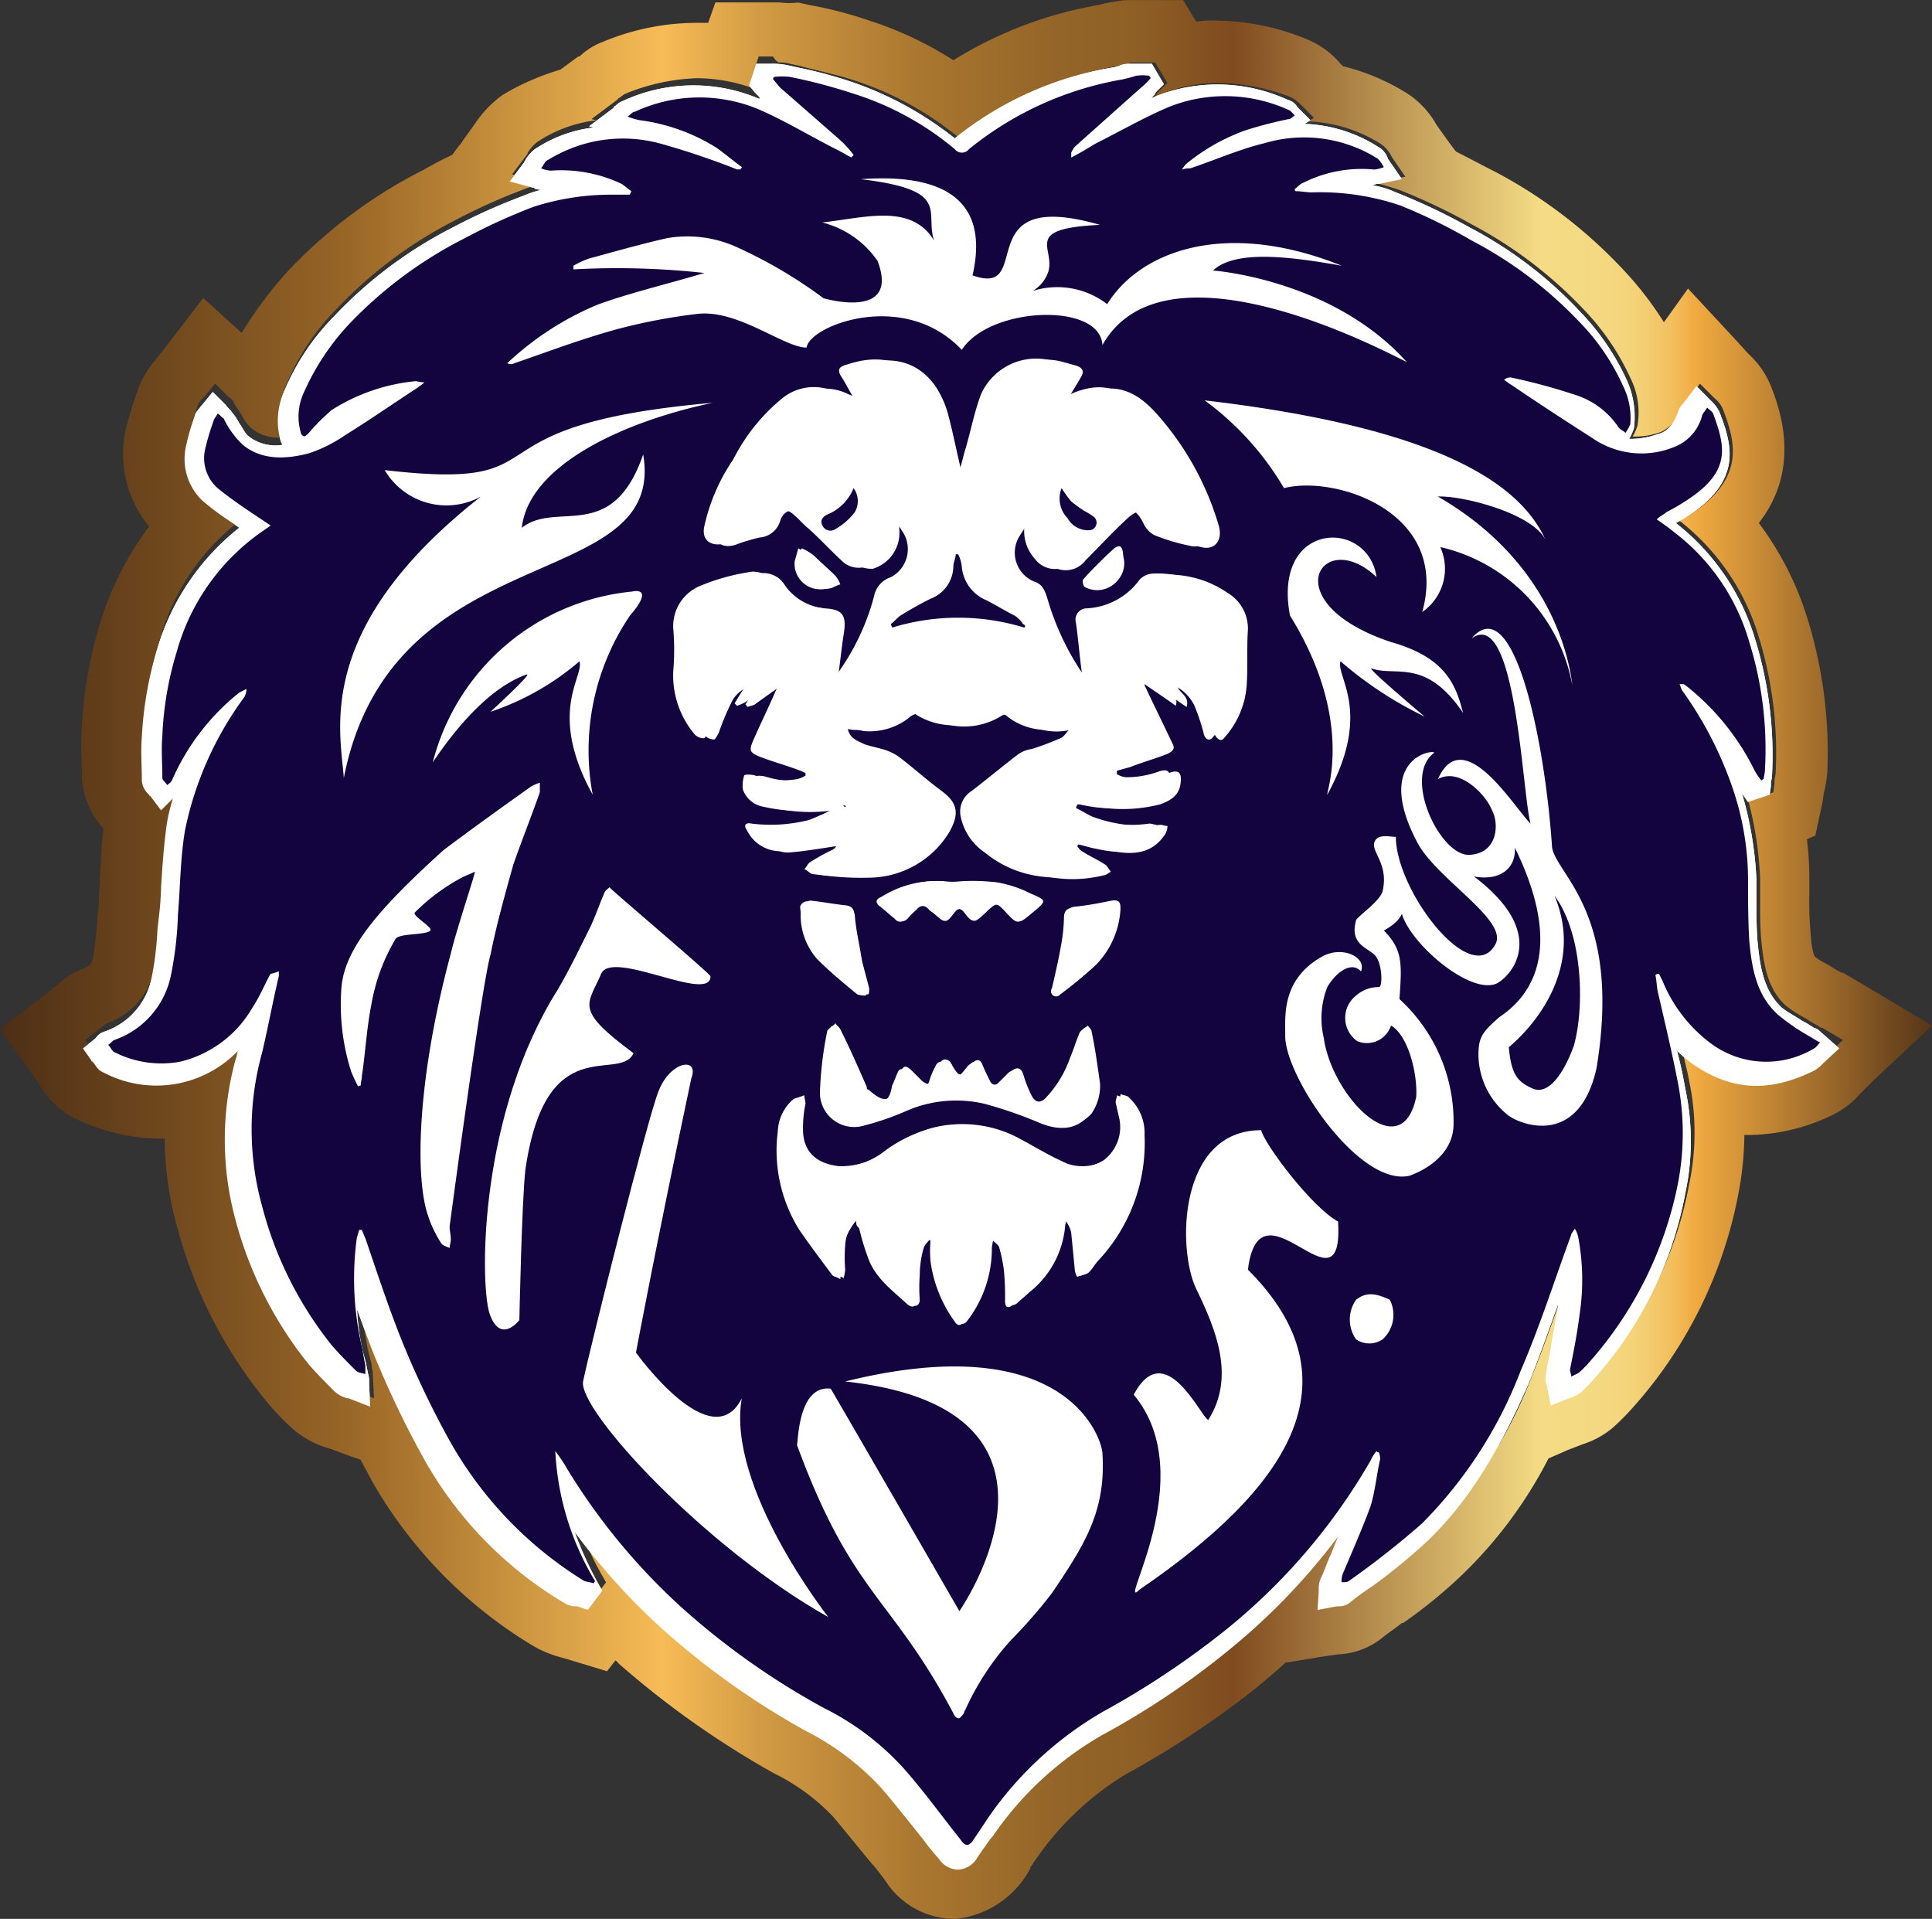
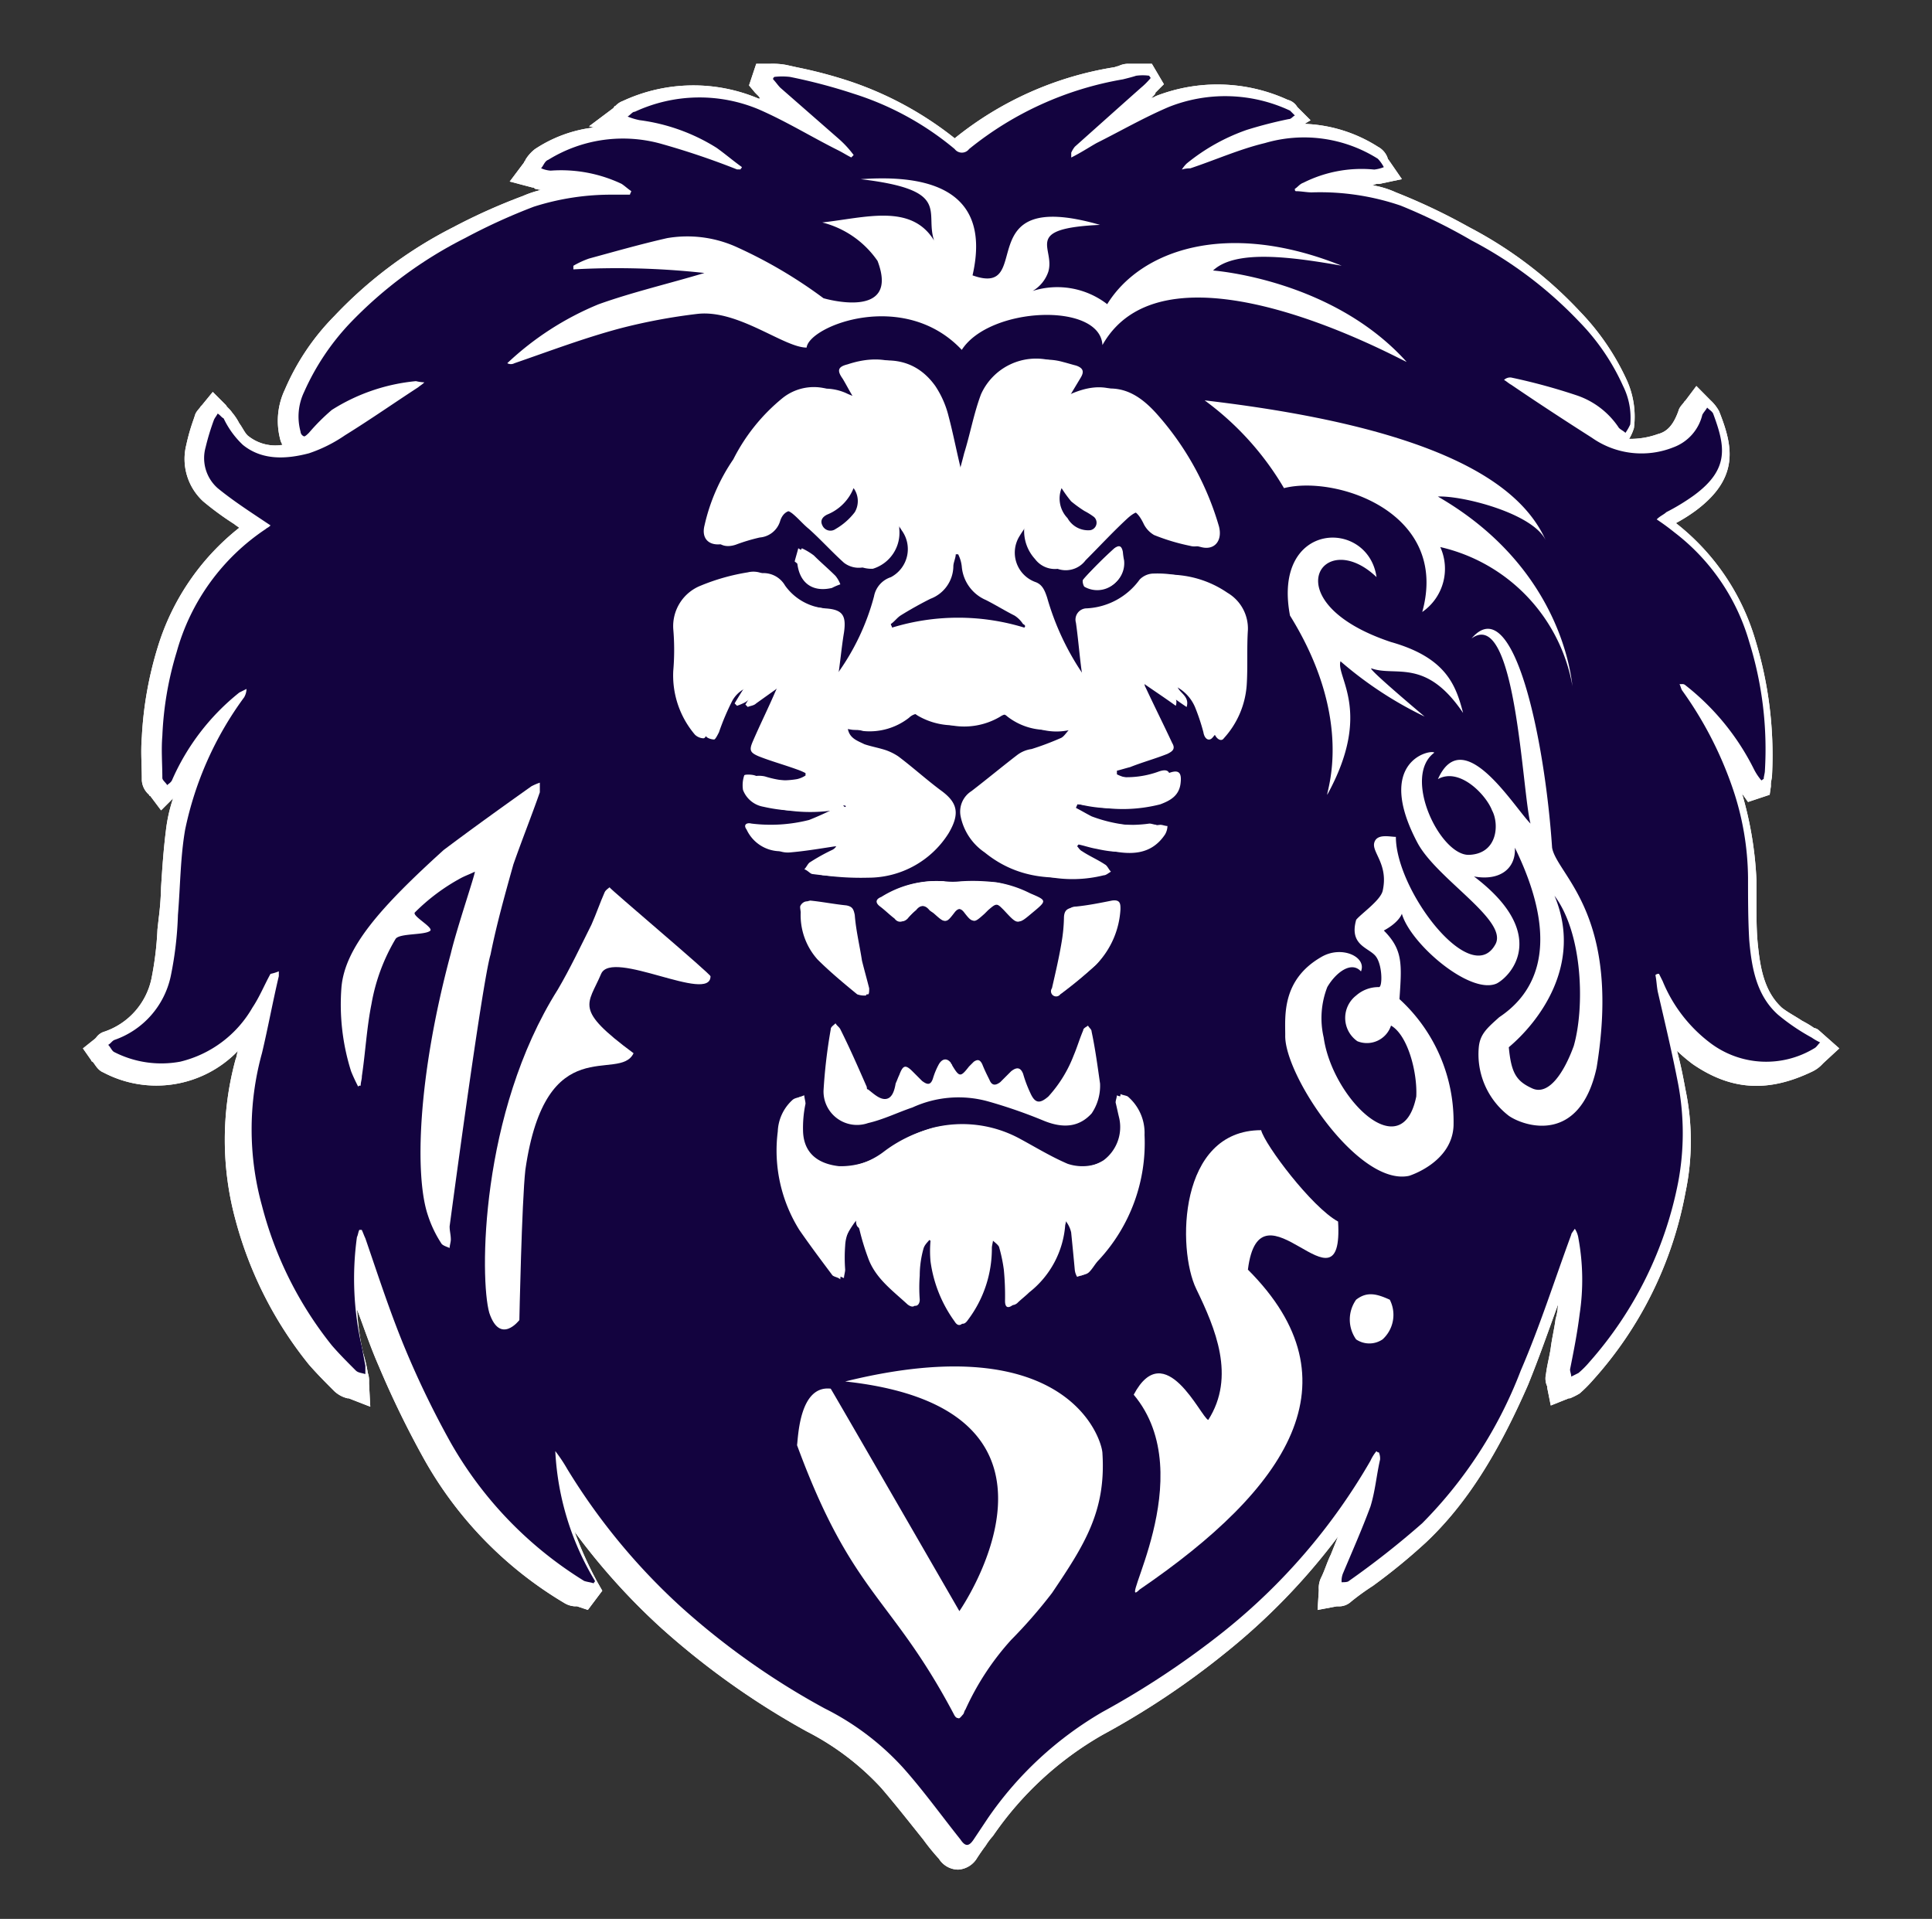
<svg xmlns="http://www.w3.org/2000/svg" width="140.893" height="139.929" viewBox="0 0 140.893 139.929">
  <rect x="0" y="0" width="140.893" height="139.929" fill="#333333" stroke="none" />
  <defs>
    <linearGradient id="a" x1="0.001" y1="0.502" x2="1.004" y2="0.502" gradientUnits="objectBoundingBox">
      <stop offset="0" stop-color="#4c2d15" />
      <stop offset="0.174" stop-color="#946326" />
      <stop offset="0.203" stop-color="#a5712c" />
      <stop offset="0.296" stop-color="#dba348" />
      <stop offset="0.342" stop-color="#f7bc57" />
      <stop offset="0.397" stop-color="#cf9842" />
      <stop offset="0.473" stop-color="#aa7730" />
      <stop offset="0.538" stop-color="#956628" />
      <stop offset="0.583" stop-color="#8e6026" />
      <stop offset="0.634" stop-color="#804b1f" />
      <stop offset="0.791" stop-color="#f4db84" />
      <stop offset="0.821" stop-color="#f4d982" />
      <stop offset="0.837" stop-color="#f4d47b" />
      <stop offset="0.849" stop-color="#f3ca6e" />
      <stop offset="0.86" stop-color="#f3bd5b" />
      <stop offset="0.87" stop-color="#f1ab43" />
      <stop offset="0.871" stop-color="#f1aa41" />
      <stop offset="1" stop-color="#4c2d15" />
    </linearGradient>
  </defs>
  <g transform="translate(-22352.877 -15619.955)">
    <g transform="translate(22352.877 15619.955)">
      <path d="M305,149.991a.665.665,0,0,0-.351-.175,7.712,7.712,0,0,0-.877-.526c-.526-.351-1.052-.614-1.49-.964-1.315-1.227-1.578-2.981-1.753-4.734-.088-.964-.088-1.929-.088-2.981v-1.578a26.4,26.4,0,0,0-1.052-6.313l.438.614,1.578-.526.088-.614v-.175c0-.175.088-.438.088-.7a28.733,28.733,0,0,0-1.227-9.82,16.848,16.848,0,0,0-5.787-8.5,12.275,12.275,0,0,0,1.4-.877c3.332-2.455,2.718-4.822,1.753-7.277a3.082,3.082,0,0,0-.614-.789l-.088-.088L296.06,103l-.789,1.052-.088.088c-.088.175-.351.351-.438.7-.351.964-.789,1.49-1.49,1.666a5.894,5.894,0,0,1-2.1.351,3.438,3.438,0,0,0,.351-.789,6.467,6.467,0,0,0-.526-3.507,17.917,17.917,0,0,0-3.419-5,30.017,30.017,0,0,0-8.066-6.137,44.194,44.194,0,0,0-5.348-2.543,6.681,6.681,0,0,0-1.754-.526c.175,0,.263-.088.351-.088h.175l1.666-.351-.964-1.4a.306.306,0,0,1-.088-.175,1.5,1.5,0,0,0-.7-.789,10.656,10.656,0,0,0-5.348-1.666l.438-.263-.964-.964h0a1.148,1.148,0,0,0-.7-.526,12.328,12.328,0,0,0-9.644-.263c-.088.088-.263.088-.351.175l.175-.175c.088-.088.175-.175.175-.263l.614-.614-.877-1.49h-1.753a1.651,1.651,0,0,0-.7.175c-.088,0-.263.088-.351.088a24.678,24.678,0,0,0-11.573,5.173,25.122,25.122,0,0,0-7.54-4.121,32.826,32.826,0,0,0-3.945-1.052l-.789-.175a5.393,5.393,0,0,0-1.14-.088H227.5l-.526,1.578.438.526.175.175c.088.088.175.175.175.263h-.088a12.209,12.209,0,0,0-9.907.175,1.348,1.348,0,0,0-.526.351c-.088,0-.088.088-.175.175l-1.754,1.315.351.088a9.847,9.847,0,0,0-4.3,1.578,2.84,2.84,0,0,0-.7.789c0,.088-.088.088-.088.175l-1.052,1.4,1.666.438c.088,0,.088,0,.175.088a3.8,3.8,0,0,0,.438.088,7.714,7.714,0,0,0-1.315.438,43.167,43.167,0,0,0-5.085,2.28,31.584,31.584,0,0,0-8.68,6.488,17.327,17.327,0,0,0-3.595,5.348,5.313,5.313,0,0,0-.351,3.595,1.482,1.482,0,0,0,.175.438,3.154,3.154,0,0,1-2.455-.614c-.263-.175-.438-.614-.7-.964a4.116,4.116,0,0,0-.526-.789c-.175-.263-.351-.351-.438-.526l-.088-.088-.877-.877-.789.964-.088.088c-.088.175-.351.351-.438.7l-.088.263a14.513,14.513,0,0,0-.526,1.841,4.2,4.2,0,0,0,1.227,4.121,21.713,21.713,0,0,0,2.28,1.666c.088.088.263.175.351.263a17.657,17.657,0,0,0-5.962,8.767,26.893,26.893,0,0,0-1.14,6.488c-.088,1.052,0,2.1,0,3.069v.088a1.5,1.5,0,0,0,.526,1.052.086.086,0,0,0,.088.088l.789,1.052.877-.877a11.48,11.48,0,0,0-.526,2.367c-.175,1.4-.263,2.718-.351,4.121a21.586,21.586,0,0,1-.175,2.28l-.088.789a23.7,23.7,0,0,1-.438,3.595,5.221,5.221,0,0,1-3.419,3.858,1.118,1.118,0,0,0-.614.438l-.088.088-.877.7.614.877a.086.086,0,0,0,.088.088c.175.175.351.614.789.789a8.266,8.266,0,0,0,9.82-1.578c-.088.175-.088.438-.175.614a22.25,22.25,0,0,0,0,11.748,28.41,28.41,0,0,0,5.348,10.521c.614.7,1.227,1.315,1.841,1.929a2.125,2.125,0,0,0,.964.526h.088l1.578.614-.088-1.666v-.175a1.712,1.712,0,0,0-.088-.614,11.948,11.948,0,0,0-.351-1.49,18.256,18.256,0,0,1-.438-3.156c.526,1.4.964,2.718,1.578,4.121a69.089,69.089,0,0,0,3.332,6.839,28.247,28.247,0,0,0,10.17,10.433,1.665,1.665,0,0,0,.789.263h.175l.789.263,1.052-1.4-.351-.614a26.763,26.763,0,0,1-1.666-3.682,47.559,47.559,0,0,0,6.313,7.014,57.321,57.321,0,0,0,10.609,7.54,19.392,19.392,0,0,1,5.436,4.121c1.052,1.227,2.017,2.455,3.069,3.77a16.012,16.012,0,0,0,1.14,1.4,1.677,1.677,0,0,0,1.4.789h0a1.723,1.723,0,0,0,1.4-.877c.175-.263.351-.526.614-.877a4.863,4.863,0,0,1,.526-.7,24.3,24.3,0,0,1,7.978-7.365,58.577,58.577,0,0,0,8.943-5.962,47.022,47.022,0,0,0,8.241-8.5l-.526,1.315c-.263.526-.438,1.14-.7,1.666a1.734,1.734,0,0,0-.175.877v.088l-.088,1.4,1.4-.263h.088a1.3,1.3,0,0,0,.964-.351,17.779,17.779,0,0,1,1.578-1.14,43.333,43.333,0,0,0,3.858-3.156c2.981-2.806,5.261-6.488,7.452-11.485.789-1.929,1.491-3.945,2.192-5.874a4.4,4.4,0,0,1-.175,1.052c-.088.7-.263,1.4-.351,2.1-.088.614-.263,1.227-.351,1.929a1.361,1.361,0,0,0,.088.877v.088l.263,1.315,1.315-.526h.088a5.168,5.168,0,0,0,.7-.351,10.005,10.005,0,0,0,.964-.964,28.008,28.008,0,0,0,6.751-13.677,18.21,18.21,0,0,0,0-7.54c-.175-.964-.351-1.841-.614-2.806a13.119,13.119,0,0,0,1.14.964c2.806,1.929,5.524,2.1,8.767.526a2.421,2.421,0,0,0,.7-.526l.088-.088,1.14-1.052Z" transform="translate(-172.35 -74.853)" fill="#fff" />
-       <path d="M228.4,78.759a2.179,2.179,0,0,1,.7.088l.789.175c1.315.351,2.63.614,3.945,1.052a23.335,23.335,0,0,1,7.54,4.121,25.577,25.577,0,0,1,11.573-5.173c.088,0,.175-.088.351-.088.175-.088.438-.088.7-.175h1.754l.877,1.49-.614.614c-.088.088-.175.175-.175.263l-.175.175c.088-.088.263-.088.351-.175a10.878,10.878,0,0,1,4.384-.877,14.778,14.778,0,0,1,5.26,1.052,2.793,2.793,0,0,1,.7.526h0l.964.964-.438.263a10.657,10.657,0,0,1,5.348,1.666,2.635,2.635,0,0,1,.7.789c0,.088.088.088.088.175l.964,1.4-1.666.351h-.175c-.088,0-.263.088-.351.088.614.175,1.227.351,1.753.526A44.19,44.19,0,0,1,278.9,90.6a31.473,31.473,0,0,1,8.066,6.137,17.919,17.919,0,0,1,3.419,5,5.642,5.642,0,0,1,.526,3.507,3.435,3.435,0,0,1-.351.789h.175a5.3,5.3,0,0,0,1.929-.351,3.148,3.148,0,0,0,1.49-1.666,1.909,1.909,0,0,1,.438-.7l.088-.088.789-1.052.964.964.088.088a2.044,2.044,0,0,1,.614.789c.964,2.455,1.49,4.822-1.754,7.277a12.278,12.278,0,0,1-1.4.877,16.848,16.848,0,0,1,5.787,8.5,28.733,28.733,0,0,1,1.227,9.82c0,.263-.088.438-.088.7v.175l-.088.614-1.578.526-.438-.614a26.407,26.407,0,0,1,1.052,6.313v1.578c0,1.052,0,2.017.088,2.981.175,1.753.438,3.507,1.754,4.734a8.685,8.685,0,0,0,1.49.964,7.7,7.7,0,0,0,.877.526.665.665,0,0,0,.351.175l1.49.877-1.14,1.052-.088.088a2.421,2.421,0,0,1-.7.526,9.562,9.562,0,0,1-4.121,1.052,8.017,8.017,0,0,1-4.647-1.578,6.038,6.038,0,0,1-1.14-.964c.175.964.438,1.841.614,2.806a18.208,18.208,0,0,1,0,7.54,28.007,28.007,0,0,1-6.751,13.677l-.964.964a1.048,1.048,0,0,1-.7.351h-.088l-1.315.526-.263-1.315v-.088a1.361,1.361,0,0,1-.088-.877c.088-.614.263-1.227.351-1.929s.263-1.4.351-2.1c.088-.351.088-.7.175-1.052-.7,1.929-1.4,3.945-2.192,5.874a32.586,32.586,0,0,1-7.452,11.485,43.338,43.338,0,0,1-3.858,3.156c-.526.351-1.052.789-1.578,1.14a3.278,3.278,0,0,1-.964.351h-.088l-1.4.263.088-1.4v-.088a1.906,1.906,0,0,1,.175-.877c.263-.526.438-1.14.7-1.666l.526-1.315a47.023,47.023,0,0,1-8.241,8.5,71.847,71.847,0,0,1-8.943,5.962,25.188,25.188,0,0,0-7.978,7.365,4.861,4.861,0,0,1-.526.7c-.175.263-.351.526-.614.877a1.723,1.723,0,0,1-1.4.877h0a1.912,1.912,0,0,1-1.4-.789c-.351-.438-.789-.964-1.14-1.4-.964-1.227-2.017-2.543-3.069-3.77a19.82,19.82,0,0,0-5.436-4.121,54.522,54.522,0,0,1-10.609-7.54,43.506,43.506,0,0,1-6.313-7.014,22.754,22.754,0,0,0,1.666,3.682l.351.614-1.052,1.4-.789-.263h-.175a4.128,4.128,0,0,1-.789-.263,30.386,30.386,0,0,1-10.17-10.433,60.776,60.776,0,0,1-3.332-6.839c-.526-1.315-1.052-2.718-1.578-4.121.088,1.052.263,2.1.438,3.156.088.526.263,1.052.351,1.49,0,.263.088.438.088.614v.175l.088,1.666-1.578-.614H197.1a2.125,2.125,0,0,1-.964-.526c-.614-.614-1.227-1.227-1.841-1.929a30.556,30.556,0,0,1-5.348-10.521,21.392,21.392,0,0,1,0-11.748c.088-.175.088-.438.175-.614a8.372,8.372,0,0,1-4.3,2.367,9.662,9.662,0,0,1-1.578.175,10.108,10.108,0,0,1-4.033-.964,1.378,1.378,0,0,1-.789-.789.086.086,0,0,0-.088-.088l-.614-.877.877-.7.088-.088c.175-.088.351-.263.614-.438a5.221,5.221,0,0,0,3.419-3.858,23.7,23.7,0,0,0,.438-3.595l.088-.789c.088-.7.088-1.49.175-2.28.088-1.315.175-2.718.351-4.121a11.482,11.482,0,0,1,.526-2.367l-.877.877-.789-1.052-.088-.088a1.947,1.947,0,0,1-.526-1.052V130.4c0-.964-.088-2.017,0-3.069a26.891,26.891,0,0,1,1.14-6.488,16.419,16.419,0,0,1,5.962-8.767c-.088-.088-.263-.175-.351-.263a21.713,21.713,0,0,1-2.28-1.666,4.083,4.083,0,0,1-1.227-4.121l.526-1.841.088-.263a1.384,1.384,0,0,1,.438-.7l.088-.088.789-.964.877.877.088.088a.9.9,0,0,1,.438.526l.526.789a3.04,3.04,0,0,0,.7.964,3.126,3.126,0,0,0,2.017.7h.438c-.088-.175-.175-.263-.175-.438a5.313,5.313,0,0,1,.351-3.595,17.328,17.328,0,0,1,3.595-5.348,31.584,31.584,0,0,1,8.68-6.488,43.165,43.165,0,0,1,5.085-2.28c.438-.175.877-.263,1.315-.438-.175,0-.263-.088-.438-.088-.088,0-.088,0-.175-.088l-1.666-.438,1.052-1.4a.306.306,0,0,0,.088-.175,2.84,2.84,0,0,1,.7-.789,9.847,9.847,0,0,1,4.3-1.578l-.351-.088,1.754-1.315c.088-.088.175-.088.175-.175.175-.088.351-.263.526-.351a14.987,14.987,0,0,1,5.26-1.14,12.249,12.249,0,0,1,4.647.964h.088c-.088-.088-.175-.175-.175-.263l-.175-.175L226.3,79.9l.526-1.578h1.052c.263.438.438.438.526.438m0-4.384h-4.734l-.526,1.49h-.789a17.782,17.782,0,0,0-6.926,1.4,4.917,4.917,0,0,0-1.666,1.052h-.088l-1.315.964a18.035,18.035,0,0,0-4.208,1.841,8.172,8.172,0,0,0-2.017,2.1l-.877,1.227-.175.263-.088.088h0l-.526.7a22.2,22.2,0,0,0-2.017,1.052,35.587,35.587,0,0,0-9.907,7.365,29.345,29.345,0,0,0-3.419,4.559l-2.806-2.543-2.893,3.77-.7.877a6.546,6.546,0,0,0-1.227,2.192l-.088.263c-.263.7-.438,1.4-.7,2.28a8.316,8.316,0,0,0,1.666,7.277,22.564,22.564,0,0,0-3.595,7.1,31.349,31.349,0,0,0-1.315,7.54c-.088,1.227,0,2.455,0,3.507v.088a5.942,5.942,0,0,0,1.49,3.682l.088.175c-.175,1.227-.175,2.455-.263,3.507,0,.7-.088,1.4-.088,2.1l-.088.789a27.1,27.1,0,0,1-.351,3.069c-.088.263-.088.438-.7.7a5.1,5.1,0,0,0-1.841,1.14l-.877.7L171.5,149.25l2.455,3.419.526.789a6.151,6.151,0,0,0,2.806,2.455,14.756,14.756,0,0,0,5.7,1.315h.526a24.489,24.489,0,0,0,.964,6.663,33.552,33.552,0,0,0,6.137,12.1,17.974,17.974,0,0,0,2.1,2.28,6.816,6.816,0,0,0,2.893,1.578l1.4.526.789.263c.263.526.526.964.789,1.49a33.2,33.2,0,0,0,11.661,12.011,8,8,0,0,0,2.016.877l.614.175,2.893.877.614-.789c.088.088.175.088.175.175a66.019,66.019,0,0,0,11.4,8.066,15.117,15.117,0,0,1,4.3,3.156c.964,1.14,1.929,2.367,2.893,3.507l.088.088c.351.438.7.877,1.052,1.4a6,6,0,0,0,4.822,2.455h.088a6.965,6.965,0,0,0,5.436-3.682v-.088c.175-.175.263-.438.438-.614a21.343,21.343,0,0,1,6.488-6.137,68.131,68.131,0,0,0,9.644-6.4c.7-.614,1.4-1.14,2.016-1.754l2.63-.438,1.227-.175a5.51,5.51,0,0,0,3.244-1.227c.438-.351.964-.7,1.4-1.052h.088a36.053,36.053,0,0,0,4.3-3.507,32.073,32.073,0,0,0,6.313-8.5l1.4-.614,1.14-.438a6.341,6.341,0,0,0,2.192-1.227,18.5,18.5,0,0,0,1.315-1.315,32.45,32.45,0,0,0,7.8-15.694,23.8,23.8,0,0,0,.438-4.3h.438a14.286,14.286,0,0,0,6.05-1.49,6.119,6.119,0,0,0,1.929-1.49l.964-.964,4.3-4.033-5-2.981-1.491-.877h-.088c-.088,0-.088-.088-.175-.088-.351-.175-.7-.438-1.052-.614a4.888,4.888,0,0,1-.7-.438c-.088-.088-.263-.438-.351-1.841a24.657,24.657,0,0,1-.088-2.63V137.94a23.152,23.152,0,0,0-.175-2.543l.614-.263.526-2.455.088-.614h0a9.294,9.294,0,0,0,.263-1.578,33.055,33.055,0,0,0-1.491-11.31,22.87,22.87,0,0,0-3.507-6.839c3.156-4.033,1.49-8.417.877-9.995a6.511,6.511,0,0,0-1.666-2.367l-.789-.877L294.6,95.242,292.842,97.7a24.629,24.629,0,0,0-3.069-3.945,35.341,35.341,0,0,0-9.206-7.014c-.877-.438-1.841-.964-2.893-1.49l-.526-.7-.877-1.227a6.58,6.58,0,0,0-2.1-2.28,16.074,16.074,0,0,0-4.734-2.017l-.175-.175a6.434,6.434,0,0,0-2.367-1.753,17.782,17.782,0,0,0-6.926-1.4,5.788,5.788,0,0,0-1.227.088l-.964-1.578H254.09a4.632,4.632,0,0,0-1.14.088,8.407,8.407,0,0,0-1.315.263,29.542,29.542,0,0,0-10.609,4.033,26.21,26.21,0,0,0-6.137-2.893,29.442,29.442,0,0,0-4.384-1.14l-.789-.175a6,6,0,0,1-1.315,0Z" transform="translate(-171.5 -74.2)" fill="url(#a)" />
      <path d="M305,149.991a.665.665,0,0,0-.351-.175,7.712,7.712,0,0,0-.877-.526c-.526-.351-1.052-.614-1.49-.964-1.315-1.227-1.578-2.981-1.753-4.734-.088-.964-.088-1.929-.088-2.981v-1.578a26.4,26.4,0,0,0-1.052-6.313l.438.614,1.578-.526.088-.614v-.175c0-.175.088-.438.088-.7a28.733,28.733,0,0,0-1.227-9.82,16.848,16.848,0,0,0-5.787-8.5,12.275,12.275,0,0,0,1.4-.877c3.332-2.455,2.718-4.822,1.753-7.277a3.082,3.082,0,0,0-.614-.789l-.088-.088L296.06,103l-.789,1.052-.088.088c-.088.175-.351.351-.438.7-.351.964-.789,1.49-1.49,1.666a5.894,5.894,0,0,1-2.1.351,3.438,3.438,0,0,0,.351-.789,6.467,6.467,0,0,0-.526-3.507,17.917,17.917,0,0,0-3.419-5,30.017,30.017,0,0,0-8.066-6.137,44.194,44.194,0,0,0-5.348-2.543,6.681,6.681,0,0,0-1.754-.526c.175,0,.263-.088.351-.088h.175l1.666-.351-.964-1.4a.306.306,0,0,1-.088-.175,1.5,1.5,0,0,0-.7-.789,10.656,10.656,0,0,0-5.348-1.666l.438-.263-.964-.964h0a1.148,1.148,0,0,0-.7-.526,12.328,12.328,0,0,0-9.644-.263c-.088.088-.263.088-.351.175l.175-.175c.088-.088.175-.175.175-.263l.614-.614-.877-1.49h-1.753a1.651,1.651,0,0,0-.7.175c-.088,0-.263.088-.351.088a24.678,24.678,0,0,0-11.573,5.173,25.122,25.122,0,0,0-7.54-4.121,32.826,32.826,0,0,0-3.945-1.052l-.789-.175a5.393,5.393,0,0,0-1.14-.088H227.5l-.526,1.578.438.526.175.175c.088.088.175.175.175.263h-.088a12.209,12.209,0,0,0-9.907.175,1.348,1.348,0,0,0-.526.351c-.088,0-.088.088-.175.175l-1.754,1.315.351.088a9.847,9.847,0,0,0-4.3,1.578,2.84,2.84,0,0,0-.7.789c0,.088-.088.088-.088.175l-1.052,1.4,1.666.438c.088,0,.088,0,.175.088a3.8,3.8,0,0,0,.438.088,7.714,7.714,0,0,0-1.315.438,43.167,43.167,0,0,0-5.085,2.28,31.584,31.584,0,0,0-8.68,6.488,17.327,17.327,0,0,0-3.595,5.348,5.313,5.313,0,0,0-.351,3.595,1.482,1.482,0,0,0,.175.438,3.154,3.154,0,0,1-2.455-.614c-.263-.175-.438-.614-.7-.964a4.116,4.116,0,0,0-.526-.789c-.175-.263-.351-.351-.438-.526l-.088-.088-.877-.877-.789.964-.088.088c-.088.175-.351.351-.438.7l-.088.263a14.513,14.513,0,0,0-.526,1.841,4.2,4.2,0,0,0,1.227,4.121,21.713,21.713,0,0,0,2.28,1.666c.088.088.263.175.351.263a17.657,17.657,0,0,0-5.962,8.767,26.893,26.893,0,0,0-1.14,6.488c-.088,1.052,0,2.1,0,3.069v.088a1.5,1.5,0,0,0,.526,1.052.086.086,0,0,0,.088.088l.789,1.052.877-.877a11.48,11.48,0,0,0-.526,2.367c-.175,1.4-.263,2.718-.351,4.121a21.586,21.586,0,0,1-.175,2.28l-.088.789a23.7,23.7,0,0,1-.438,3.595,5.221,5.221,0,0,1-3.419,3.858,1.118,1.118,0,0,0-.614.438l-.088.088-.877.7.614.877a.086.086,0,0,0,.088.088c.175.175.351.614.789.789a8.266,8.266,0,0,0,9.82-1.578c-.088.175-.088.438-.175.614a22.25,22.25,0,0,0,0,11.748,28.41,28.41,0,0,0,5.348,10.521c.614.7,1.227,1.315,1.841,1.929a2.125,2.125,0,0,0,.964.526h.088l1.578.614-.088-1.666v-.175a1.712,1.712,0,0,0-.088-.614,11.948,11.948,0,0,0-.351-1.49,18.256,18.256,0,0,1-.438-3.156c.526,1.4.964,2.718,1.578,4.121a69.089,69.089,0,0,0,3.332,6.839,28.247,28.247,0,0,0,10.17,10.433,1.665,1.665,0,0,0,.789.263h.175l.789.263,1.052-1.4-.351-.614a26.763,26.763,0,0,1-1.666-3.682,47.559,47.559,0,0,0,6.313,7.014,57.321,57.321,0,0,0,10.609,7.54,19.392,19.392,0,0,1,5.436,4.121c1.052,1.227,2.017,2.455,3.069,3.77a16.012,16.012,0,0,0,1.14,1.4,1.677,1.677,0,0,0,1.4.789h0a1.723,1.723,0,0,0,1.4-.877c.175-.263.351-.526.614-.877a4.863,4.863,0,0,1,.526-.7,24.3,24.3,0,0,1,7.978-7.365,58.577,58.577,0,0,0,8.943-5.962,47.022,47.022,0,0,0,8.241-8.5l-.526,1.315c-.263.526-.438,1.14-.7,1.666a1.734,1.734,0,0,0-.175.877v.088l-.088,1.4,1.4-.263h.088a1.3,1.3,0,0,0,.964-.351,17.779,17.779,0,0,1,1.578-1.14,43.333,43.333,0,0,0,3.858-3.156c2.981-2.806,5.261-6.488,7.452-11.485.789-1.929,1.491-3.945,2.192-5.874a4.4,4.4,0,0,1-.175,1.052c-.088.7-.263,1.4-.351,2.1-.088.614-.263,1.227-.351,1.929a1.361,1.361,0,0,0,.088.877v.088l.263,1.315,1.315-.526h.088a5.168,5.168,0,0,0,.7-.351,10.005,10.005,0,0,0,.964-.964,28.008,28.008,0,0,0,6.751-13.677,18.21,18.21,0,0,0,0-7.54c-.175-.964-.351-1.841-.614-2.806a13.119,13.119,0,0,0,1.14.964c2.806,1.929,5.524,2.1,8.767.526a2.421,2.421,0,0,0,.7-.526l.088-.088,1.14-1.052Z" transform="translate(-172.351 -74.853)" fill="#fff" />
      <g transform="translate(7.89 5.484)">
        <path d="M192.336,145.988c-.438.789-.789,1.666-1.315,2.455a8.319,8.319,0,0,1-5.26,3.945,7.536,7.536,0,0,1-4.822-.7c-.175-.088-.263-.351-.438-.526.175-.088.263-.263.438-.351a6.314,6.314,0,0,0,4.121-4.647,25.915,25.915,0,0,0,.526-4.471c.175-2.1.175-4.208.526-6.225a24.733,24.733,0,0,1,4.3-9.644,1.267,1.267,0,0,0,.175-.614l-.526.263a16.74,16.74,0,0,0-4.91,6.4c-.088.175-.263.263-.351.351-.088-.175-.351-.351-.351-.526,0-1.052-.088-2.017,0-3.069a24.335,24.335,0,0,1,1.052-6.137,15.854,15.854,0,0,1,6.488-8.943c.088-.088.175-.088.351-.263l-.789-.526c-1.052-.7-2.1-1.4-3.069-2.192a2.922,2.922,0,0,1-.877-2.981,17.674,17.674,0,0,1,.614-2.017c.088-.175.175-.263.263-.438.175.088.263.263.438.351a6.442,6.442,0,0,0,1.4,1.929c1.4,1.14,3.156,1.052,4.822.614a10.553,10.553,0,0,0,2.63-1.315c1.841-1.14,3.595-2.367,5.348-3.507.088-.088.263-.175.438-.351a3.111,3.111,0,0,1-.614-.088,13.867,13.867,0,0,0-6.137,2.1,14.942,14.942,0,0,0-1.666,1.666c-.088.088-.263.263-.351.263a.391.391,0,0,1-.263-.351,4.158,4.158,0,0,1,.263-2.893,17.788,17.788,0,0,1,3.332-5,30.858,30.858,0,0,1,8.417-6.225,43.326,43.326,0,0,1,5-2.28,18.534,18.534,0,0,1,5.787-.877h1.227c0-.088.088-.175.088-.263-.263-.175-.438-.351-.7-.526a10.31,10.31,0,0,0-5.173-.964,2.063,2.063,0,0,1-.7-.175c.175-.175.263-.526.526-.614a10.34,10.34,0,0,1,8.329-1.14,56.571,56.571,0,0,1,5.436,1.841h.263c0-.088.088-.088.088-.175-.614-.438-1.227-.964-1.841-1.4a13.922,13.922,0,0,0-5.611-2.017,4.723,4.723,0,0,1-.877-.263c.263-.175.351-.351.526-.351a11.174,11.174,0,0,1,9.031-.175c2.017.877,3.858,2.017,5.787,2.981.351.175.614.351.964.526l.175-.175a7.572,7.572,0,0,0-1.14-1.227l-4.208-3.682c-.175-.175-.351-.438-.526-.614,0-.088,0-.088.088-.175a4.955,4.955,0,0,1,1.14,0,40.155,40.155,0,0,1,4.647,1.227,21.6,21.6,0,0,1,7.365,4.033.658.658,0,0,0,1.052,0A24.279,24.279,0,0,1,254.5,80.758c.351-.088.7-.175.964-.263a3.553,3.553,0,0,1,.964,0c0,.088.088.088.088.175a5.291,5.291,0,0,1-.7.7c-1.578,1.4-3.244,2.893-4.822,4.3a1.917,1.917,0,0,0-.263.438v.351c.7-.351,1.227-.7,1.841-1.052,1.754-.877,3.419-1.841,5.261-2.63a11.121,11.121,0,0,1,8.855.263l.351.351c-.175.088-.263.263-.438.263a31.358,31.358,0,0,0-3.069.789,14.432,14.432,0,0,0-4.384,2.455,2.4,2.4,0,0,0-.351.438,1.975,1.975,0,0,1,.614-.088c1.841-.614,3.595-1.4,5.436-1.841a10.091,10.091,0,0,1,8.241,1.14,2.665,2.665,0,0,1,.438.614,2.711,2.711,0,0,1-.7.175,9.449,9.449,0,0,0-5.173.964c-.263.088-.438.351-.614.438,0,.088,0,.175.088.175.351,0,.789.088,1.14.088a18.224,18.224,0,0,1,6.488.964,40.363,40.363,0,0,1,5.173,2.543,29.93,29.93,0,0,1,7.8,5.874,16.233,16.233,0,0,1,3.244,4.734,5.194,5.194,0,0,1,.526,2.806,3.816,3.816,0,0,1-.351.614c-.175-.175-.438-.263-.526-.438a5.967,5.967,0,0,0-2.981-2.28,43.356,43.356,0,0,0-4.822-1.315.644.644,0,0,0-.526.175c.175.088.351.263.526.351,1.929,1.315,3.945,2.63,5.874,3.858a6.288,6.288,0,0,0,5.962.7,3.365,3.365,0,0,0,2.1-2.367c.088-.175.263-.351.351-.526.175.175.351.263.438.438.877,2.367,1.227,4.033-1.4,5.962a15.442,15.442,0,0,1-2.017,1.227c-.175.175-.438.263-.7.526.526.351.877.614,1.315.964a15.412,15.412,0,0,1,5.436,7.978,26.28,26.28,0,0,1,1.14,9.381c0,.175-.088.438-.088.614-.088,0-.088.088-.175.088a4.112,4.112,0,0,1-.526-.789,17.944,17.944,0,0,0-5-6.137.322.322,0,0,0-.263-.088h-.175c.088.175.088.263.175.438a27.351,27.351,0,0,1,3.682,7.1,20.725,20.725,0,0,1,1.14,6.576c0,1.49,0,3.069.088,4.559.175,2.017.526,4.033,2.1,5.436a15.13,15.13,0,0,0,2.455,1.666,3.811,3.811,0,0,0,.614.351c-.175.175-.263.351-.438.438a6.764,6.764,0,0,1-7.628-.438,10.753,10.753,0,0,1-3.419-4.471l-.263-.526a.322.322,0,0,0-.263.088c.088.438.088.789.175,1.227.526,2.28,1.052,4.471,1.49,6.751a19.34,19.34,0,0,1,0,7.1,27.778,27.778,0,0,1-6.488,13.151,6.694,6.694,0,0,1-.789.789l-.526.263c0-.175-.088-.351-.088-.526.263-1.315.526-2.63.7-4.033a16.689,16.689,0,0,0-.088-5.524,1.751,1.751,0,0,0-.263-.7c-.175.263-.263.351-.263.438-1.227,3.332-2.28,6.663-3.682,9.907a32.016,32.016,0,0,1-7.189,11.135,62.745,62.745,0,0,1-5.348,4.208c-.088.088-.351.088-.526.088a1.493,1.493,0,0,1,.088-.614c.7-1.666,1.4-3.244,2.017-4.91.351-1.14.438-2.28.7-3.419a1.112,1.112,0,0,0-.088-.526c-.088,0-.088,0-.175-.088a3.075,3.075,0,0,0-.438.7,44.1,44.1,0,0,1-10.7,12.45,62.057,62.057,0,0,1-8.855,5.874,25.965,25.965,0,0,0-8.329,7.715l-1.052,1.578c-.351.526-.614.526-.964,0-1.4-1.754-2.718-3.595-4.208-5.26a19.528,19.528,0,0,0-5.7-4.3,54.629,54.629,0,0,1-10.433-7.365,45.985,45.985,0,0,1-8.329-10.083,11.427,11.427,0,0,0-.877-1.315,20.264,20.264,0,0,0,2.893,9.469c0,.088-.088.088-.088.175-.263-.088-.438-.088-.7-.175a28.231,28.231,0,0,1-9.732-10.083,66.654,66.654,0,0,1-3.244-6.663c-1.14-2.718-2.017-5.436-2.981-8.241-.088-.175-.175-.438-.263-.614h-.175c-.088.175-.088.351-.175.526a22.158,22.158,0,0,0,.351,7.978c.088.438.175.964.263,1.4v.614c-.263-.088-.526-.088-.7-.263-.614-.614-1.227-1.227-1.753-1.841a27.11,27.11,0,0,1-5.085-10.17,20.872,20.872,0,0,1,0-11.135c.438-1.841.789-3.77,1.227-5.611v-.351A3.261,3.261,0,0,1,192.336,145.988Zm42.084-12.362c0,.088.088.175.088.263a22.422,22.422,0,0,1-2.1.964,11.386,11.386,0,0,1-4.208.263c-.351,0-.614.088-.351.438.614.789,1.227,1.666,2.367,1.578,1.052-.088,2.1-.263,3.244-.438a3.116,3.116,0,0,0,.877-.175.306.306,0,0,0,.088.175l-.351.351a14.19,14.19,0,0,0-1.578.877,1.288,1.288,0,0,0-.438.526c.175.088.351.351.614.351a20.124,20.124,0,0,0,3.244.175,6.914,6.914,0,0,0,5.874-3.244c.877-1.49.614-2.28-.614-3.156-1.052-.789-2.017-1.666-3.069-2.455a4.1,4.1,0,0,0-.877-.438c-.526-.175-1.052-.263-1.578-.438-.526-.263-1.14-.438-1.227-1.227.438.088.789.175,1.14.263a4.667,4.667,0,0,0,3.332-.964,1.065,1.065,0,0,1,1.4-.088,5.144,5.144,0,0,0,5.26,0,1.052,1.052,0,0,1,1.315.088,4.379,4.379,0,0,0,4.121.789h.526c-.351.351-.526.7-.789.789a20.518,20.518,0,0,1-2.1.789c-.351.175-.789.263-1.052.438-1.14.877-2.192,1.754-3.332,2.63a1.711,1.711,0,0,0-.789,1.841,3.968,3.968,0,0,0,1.754,2.63,9.418,9.418,0,0,0,7.891,1.578c.175,0,.351-.175.526-.263-.175-.175-.263-.438-.438-.526-.526-.351-1.14-.614-1.666-.964-.175-.088-.263-.263-.351-.351,0-.088.088-.088.088-.175a1.492,1.492,0,0,1,.614.088c.526.088.964.263,1.49.351,1.578.351,3.156.438,4.208-1.14a1.267,1.267,0,0,0,.175-.614c-.175,0-.351-.088-.526-.088a10.653,10.653,0,0,1-5-.614c-.351-.175-.789-.438-1.14-.614,0-.088.088-.175.088-.263.351,0,.614.088.964.088a11.054,11.054,0,0,0,5.085-.088c.7-.263,1.4-.614,1.49-1.578.088-.789-.175-.964-.877-.7a5.845,5.845,0,0,1-2.981.351,2.786,2.786,0,0,1-.789-.263v-.263c.351-.088.614-.175.964-.263.877-.351,1.841-.614,2.718-.964.351-.175.614-.351.351-.789-.614-1.315-1.315-2.718-1.929-4.033a.657.657,0,0,1-.088-.438l.175-.175c.964.614,1.841,1.315,2.893,2.017.263-.877-.7-1.052-.7-1.666a3.02,3.02,0,0,1,2.1,1.753,15.113,15.113,0,0,1,.614,1.841c.175.438.526.614.7.351a6.412,6.412,0,0,0,1.666-3.858c.088-1.315,0-2.718.088-4.033a3.021,3.021,0,0,0-1.491-2.718,7.521,7.521,0,0,0-4.559-1.315,1.452,1.452,0,0,0-1.052.438,4.819,4.819,0,0,1-3.858,2.1c-.7,0-.877.438-.789,1.052.088,1.227.263,2.455.438,3.682a1.492,1.492,0,0,0,.088.614c-.088,0-.088,0-.175.088-.175-.263-.438-.438-.614-.7a19.307,19.307,0,0,1-2.63-5.611c-.175-.526-.351-.964-.877-1.14a2.279,2.279,0,0,1-1.14-3.332,10.641,10.641,0,0,1,.877-1.227c.088,0,.175.088.263.088,0,.175.088.438,0,.614a2.488,2.488,0,0,0,.789,2.28,1.806,1.806,0,0,0,2.893,0c1.052-1.052,2.017-2.1,3.069-3.069.877-.789,1.4-.614,1.929.438.175.351.438.789.789.877a23.041,23.041,0,0,0,2.63.789c.964.263,1.578-.438,1.315-1.49a21.183,21.183,0,0,0-4.559-8.241c-1.578-1.753-3.156-2.367-5.524-1.315-.175.088-.438.088-.614.175l-.175-.175.789-1.315c.263-.438.175-.7-.351-.877-.351-.088-.614-.175-.964-.263a4.356,4.356,0,0,0-5.173,2.455,39.5,39.5,0,0,0-1.227,4.3c-.175.614-.351,1.227-.526,1.929h-.263a1.625,1.625,0,0,1-.175-.614c-.351-1.4-.614-2.806-.964-4.121a6.975,6.975,0,0,0-.964-2.192c-1.315-1.841-3.244-2.28-5.611-1.49-.7.175-.789.438-.351,1.052.263.351.438.789.7,1.227l-.175.175c-.351-.175-.7-.263-1.052-.438a3.8,3.8,0,0,0-3.858.438,13.732,13.732,0,0,0-3.595,4.471,18.293,18.293,0,0,0-2.1,4.822c-.263,1.052.438,1.666,1.49,1.315a13.318,13.318,0,0,1,1.753-.526,1.689,1.689,0,0,0,1.491-1.227c.263-.789.964-.964,1.666-.438a7.571,7.571,0,0,1,1.227,1.14c.877.789,1.666,1.666,2.543,2.455a2.283,2.283,0,0,0,1.315.351,2.741,2.741,0,0,0,1.929-2.893v-.7a.306.306,0,0,0,.175-.088c.263.351.526.614.789.964.789,1.315.438,2.981-.789,3.419a1.82,1.82,0,0,0-1.227,1.4,17.944,17.944,0,0,1-2.718,5.7,5.725,5.725,0,0,1-.7.614v-.526c.175-1.14.263-2.192.438-3.244.175-1.227-.088-1.666-1.315-1.753a4,4,0,0,1-2.981-1.666,1.817,1.817,0,0,0-1.929-.877,15.243,15.243,0,0,0-3.419.964,3.177,3.177,0,0,0-2.017,3.156,17.933,17.933,0,0,1,0,3.069,6.535,6.535,0,0,0,1.578,4.647c.088.175.438.263.614.263.088,0,.263-.351.351-.526a17.8,17.8,0,0,1,.964-2.28,2.161,2.161,0,0,1,1.841-1.14c-.351.526-.614.964-.877,1.4l.175.175c.175-.088.438-.088.614-.263l1.841-1.315a2.967,2.967,0,0,1,.7-.263c-.175.351-.263.614-.351.789-.526,1.227-1.14,2.455-1.666,3.682-.263.614-.175.877.438,1.052.964.351,1.929.614,2.806.964.175.088.438.175.614.263v.175c-.175.088-.438.175-.614.263a7.32,7.32,0,0,1-3.069-.263c-.263-.088-.789-.088-.789,0a2.159,2.159,0,0,0-.088,1.052,1.943,1.943,0,0,0,1.49,1.227,11.838,11.838,0,0,0,5.26,0C233.894,133.625,234.157,133.625,234.42,133.625Zm.7,30.248c.088.351.088.526.175.789a17.67,17.67,0,0,0,.614,2.017c.526,1.49,1.753,2.367,2.893,3.419.351.263.614.175.614-.263v-1.754c.088-.614.175-1.315.263-1.929a4.116,4.116,0,0,1,.526-.789.322.322,0,0,1,.263.088,8.462,8.462,0,0,0,0,1.49,9.654,9.654,0,0,0,1.753,4.384c.263.438.526.263.7,0a8.63,8.63,0,0,0,1.754-5.26,1.492,1.492,0,0,1,.088-.614c.088,0,.088-.088.175-.088.175.175.438.351.526.526a11.274,11.274,0,0,1,.351,1.666,19.816,19.816,0,0,1,.088,2.28c0,.438.175.614.614.263a7.9,7.9,0,0,0,.877-.789,7.218,7.218,0,0,0,2.63-4.91,3.8,3.8,0,0,1,.088-.438h.175a2.064,2.064,0,0,1,.438.877c.088.877.175,1.754.263,2.718a1.246,1.246,0,0,0,.175.526c.175-.088.438-.088.614-.263a6.141,6.141,0,0,0,.7-.877,12.54,12.54,0,0,0,3.332-9.118,3.376,3.376,0,0,0-1.227-2.806c-.088-.088-.351-.088-.526-.175,0,.175-.088.351-.088.526.088.351.175.789.263,1.14a3.022,3.022,0,0,1-1.14,3.069,3.414,3.414,0,0,1-2.893.351,26.715,26.715,0,0,1-3.507-1.841,8.369,8.369,0,0,0-6.313-.789,9.918,9.918,0,0,0-3.332,1.666,5.605,5.605,0,0,1-3.507,1.14,2.544,2.544,0,0,1-2.63-2.455,17.022,17.022,0,0,1,.175-2.1c0-.175-.088-.438-.088-.614-.175.088-.438.088-.614.263a3.273,3.273,0,0,0-1.052,2.28,10.928,10.928,0,0,0,1.578,7.189c.789,1.14,1.578,2.192,2.367,3.244.088.175.438.175.614.351,0-.175.088-.438.088-.614V165.89A7.526,7.526,0,0,1,235.121,163.873Zm17.71-9.907c-.175-1.227-.351-2.543-.614-3.77,0-.175-.175-.263-.263-.438-.088.088-.351.175-.351.351-.263.614-.438,1.227-.7,1.841a9.454,9.454,0,0,1-1.841,2.981c-.614.526-.964.526-1.315-.263a9.13,9.13,0,0,1-.526-1.4c-.175-.438-.438-.526-.877-.175l-.789.789c-.351.263-.614.263-.789-.175-.175-.351-.351-.7-.526-1.14-.175-.351-.351-.351-.614-.175l-.351.351c-.614.789-.7.789-1.227-.088,0-.088-.088-.088-.088-.175-.263-.351-.614-.351-.877.088a5.363,5.363,0,0,0-.438,1.052c-.175.526-.438.438-.789.175l-.7-.7c-.526-.526-.7-.438-.964.263-.088.175-.175.438-.263.614-.088.526-.263,1.14-.789,1.14-.438,0-.877-.438-1.227-.7-.088,0-.088-.088-.088-.175-.614-1.4-1.227-2.806-1.929-4.208-.088-.175-.263-.263-.351-.438-.175.175-.351.263-.351.438a38.829,38.829,0,0,0-.526,4.471,2.442,2.442,0,0,0,3.244,2.367c1.14-.263,2.192-.789,3.244-1.14a8.051,8.051,0,0,1,5.524-.438,36.722,36.722,0,0,1,4.033,1.4c1.49.614,2.63.438,3.507-.526A3.589,3.589,0,0,0,252.832,153.966Zm-10.17-14.729h0a4.955,4.955,0,0,1-1.14,0,7.553,7.553,0,0,0-4.559,1.14c-.438.263-.438.438-.088.7a9.286,9.286,0,0,1,1.052.877c.351.263.614.263.877,0a4.05,4.05,0,0,1,.614-.614q.526-.658,1.052,0a1.211,1.211,0,0,0,.351.263c.789.7.789.7,1.4-.088q.395-.526.789,0c.614.789.614.789,1.4.088l.263-.263c.614-.526.614-.526,1.227,0,1.052,1.052.964,1.052,2.017.175s1.052-.877-.175-1.4a8.359,8.359,0,0,0-2.367-.789A14.1,14.1,0,0,0,242.661,139.237Zm-11.573,2.28a4.561,4.561,0,0,0,1.315,3.332c.877.877,1.929,1.753,2.893,2.543.088.088.351.088.614.088.088,0,.088-.263.088-.438-.175-.7-.351-1.315-.526-2.017-.175-1.14-.438-2.192-.526-3.332-.088-.438-.175-.614-.614-.7-.877-.088-1.754-.263-2.63-.351a1,1,0,0,0-.526.263A1.3,1.3,0,0,0,231.088,141.516Zm23.234-.263c0-.351,0-.7-.614-.614-.877.175-1.754.351-2.63.438a.786.786,0,0,0-.789.789,11.881,11.881,0,0,1-.175,1.753c-.175,1.14-.526,2.28-.7,3.332,0,.175,0,.438.088.526s.351,0,.526-.088c.877-.7,1.754-1.4,2.543-2.1A6.285,6.285,0,0,0,254.322,141.253Zm-23.585-25.426c.088,1.578,1.052,2.367,2.543,2.017a4.275,4.275,0,0,1,.614-.263,2.2,2.2,0,0,0-.351-.614c-.526-.526-1.052-.964-1.578-1.49a4.646,4.646,0,0,0-.877-.526A2.626,2.626,0,0,0,230.738,115.827Zm23.848,0a4.943,4.943,0,0,1-.088-.614c-.088-.438-.263-.526-.614-.263a25.851,25.851,0,0,0-2.192,2.192c-.088.088,0,.438.088.526A1.881,1.881,0,0,0,254.585,115.827Z" transform="translate(-180.5 -80.456)" fill="#13033f" />
        <path d="M240.036,136.616a1.93,1.93,0,0,0-.7.088,11.838,11.838,0,0,1-5.26,0,1.943,1.943,0,0,1-1.49-1.227,2.238,2.238,0,0,1,.088-1.052c0-.088.526-.088.789,0a6.046,6.046,0,0,0,3.069.263,1.856,1.856,0,0,0,.614-.263v-.175a4.275,4.275,0,0,0-.614-.263c-.964-.351-1.929-.614-2.806-.964-.614-.263-.7-.438-.438-1.052.526-1.227,1.14-2.455,1.666-3.682.088-.175.175-.438.351-.789a2.968,2.968,0,0,0-.7.263l-1.841,1.315a4.275,4.275,0,0,1-.614.263l-.175-.175c.263-.438.526-.877.877-1.4a2.8,2.8,0,0,0-1.841,1.14c-.438.7-.614,1.578-.964,2.28-.088.175-.175.526-.351.526a.947.947,0,0,1-.614-.263A6.662,6.662,0,0,1,227.5,126.8a17.93,17.93,0,0,0,0-3.069,3.177,3.177,0,0,1,2.016-3.156,15.244,15.244,0,0,1,3.419-.964,1.711,1.711,0,0,1,1.929.877,3.745,3.745,0,0,0,2.981,1.666c1.227.088,1.49.526,1.315,1.754-.175,1.052-.351,2.192-.438,3.244v.526a5.726,5.726,0,0,0,.7-.614,17.094,17.094,0,0,0,2.718-5.7,1.82,1.82,0,0,1,1.227-1.4,2.312,2.312,0,0,0,.789-3.419,4.217,4.217,0,0,0-.789-.964.306.306,0,0,0-.175.088v.7a2.654,2.654,0,0,1-1.929,2.893,1.776,1.776,0,0,1-1.315-.351c-.877-.789-1.666-1.666-2.543-2.455-.438-.351-.789-.789-1.227-1.14-.7-.526-1.4-.351-1.666.438a1.667,1.667,0,0,1-1.49,1.227,13.311,13.311,0,0,0-1.753.526c-1.052.263-1.754-.263-1.49-1.315a13.944,13.944,0,0,1,2.1-4.822,13.731,13.731,0,0,1,3.595-4.471,3.649,3.649,0,0,1,3.858-.438c.351.175.7.263,1.052.438l.175-.175c-.263-.438-.438-.789-.7-1.227-.438-.614-.351-.877.351-1.052,2.367-.789,4.3-.263,5.611,1.49a6.2,6.2,0,0,1,.964,2.192c.351,1.315.7,2.718.964,4.121.088.175.088.438.175.614h.263c.175-.614.351-1.227.526-1.929.438-1.4.7-2.893,1.227-4.3a4.4,4.4,0,0,1,5.173-2.455c.351.088.614.175.964.263.526.175.614.351.351.877l-.789,1.315.175.175c.175-.088.438-.088.614-.175,2.367-1.052,3.858-.438,5.523,1.315a21.183,21.183,0,0,1,4.559,8.241,1.1,1.1,0,0,1-1.315,1.49,14.99,14.99,0,0,1-2.63-.789,1.919,1.919,0,0,1-.789-.877c-.526-1.052-1.052-1.227-1.929-.438-1.052.964-2.1,2.017-3.069,3.069a1.808,1.808,0,0,1-2.893,0,3.036,3.036,0,0,1-.789-2.28v-.614c-.088,0-.175-.088-.263-.088a14.888,14.888,0,0,0-.877,1.227,2.279,2.279,0,0,0,1.14,3.332,1.451,1.451,0,0,1,.877,1.14,19.307,19.307,0,0,0,2.63,5.611c.175.263.438.438.614.7.088,0,.088,0,.175-.088a1.492,1.492,0,0,0-.088-.614c-.175-1.227-.263-2.455-.438-3.682a.822.822,0,0,1,.789-1.052,5.066,5.066,0,0,0,3.858-2.1,1.452,1.452,0,0,1,1.052-.438,7.7,7.7,0,0,1,4.559,1.315,3.453,3.453,0,0,1,1.491,2.718c0,1.315,0,2.718-.088,4.033a6.978,6.978,0,0,1-1.666,3.858c-.263.351-.614.175-.7-.351a15.114,15.114,0,0,0-.614-1.841,3.02,3.02,0,0,0-2.1-1.754c0,.614.964.877.7,1.666-.964-.7-1.929-1.315-2.893-2.017l-.175.175c0,.175.088.263.088.438.614,1.315,1.228,2.718,1.929,4.033.175.438,0,.7-.351.789-.877.351-1.841.7-2.718.964-.351.088-.614.175-.964.263v.263l.789.263a6.822,6.822,0,0,0,2.981-.351c.7-.263.964-.088.877.7a1.861,1.861,0,0,1-1.491,1.578,10,10,0,0,1-5.085.088,3.6,3.6,0,0,0-.964-.088c0,.088-.088.175-.088.263.351.175.789.438,1.14.614a9.758,9.758,0,0,0,5,.614c.175,0,.351.088.526.088-.088.175-.088.438-.175.614-1.052,1.578-2.63,1.49-4.208,1.14-.526-.088-.964-.263-1.49-.351a1.493,1.493,0,0,1-.614-.088c0,.088-.088.088-.088.175.088.088.175.263.351.351.526.351,1.14.614,1.666.964.175.088.263.351.438.526-.175.088-.351.263-.526.263-2.806.526-5.523.351-7.891-1.578a4.184,4.184,0,0,1-1.754-2.63,1.768,1.768,0,0,1,.789-1.841c1.14-.877,2.192-1.753,3.332-2.63a2.251,2.251,0,0,1,1.052-.438,20.524,20.524,0,0,0,2.1-.789c.263-.088.438-.438.789-.789-.351,0-.438-.088-.526,0a4.626,4.626,0,0,1-4.121-.789,1.052,1.052,0,0,0-1.315-.088,5.144,5.144,0,0,1-5.26,0,1.065,1.065,0,0,0-1.4.088,4.98,4.98,0,0,1-3.332.964,6.919,6.919,0,0,1-1.14-.263,1.72,1.72,0,0,0,1.227,1.227c.526.175,1.052.263,1.578.438a2.743,2.743,0,0,1,.877.438c1.052.789,2.017,1.666,3.069,2.455,1.14.877,1.491,1.578.614,3.156a6.914,6.914,0,0,1-5.874,3.244,20.124,20.124,0,0,1-3.244-.175c-.175,0-.351-.263-.614-.351.175-.175.263-.438.438-.526a14.188,14.188,0,0,1,1.578-.877.684.684,0,0,0,.351-.351.306.306,0,0,0-.088-.175c-.263.088-.614.088-.877.175-1.052.175-2.1.351-3.244.438a2.722,2.722,0,0,1-2.367-1.578c-.263-.351,0-.526.351-.438a11.386,11.386,0,0,0,4.208-.263,22.407,22.407,0,0,0,2.1-.964C240.124,136.792,240.124,136.7,240.036,136.616ZM253.1,123.64c0-.088.088-.175.088-.263l-.614-.614c-.7-.438-1.4-.789-2.1-1.14a2.768,2.768,0,0,1-1.754-2.455,3.34,3.34,0,0,0-.263-.877h-.175a3.114,3.114,0,0,0-.175.877,2.7,2.7,0,0,1-1.666,2.367c-.7.438-1.49.789-2.192,1.227a4.392,4.392,0,0,0-.7.614c0,.088.088.175.088.263A14.6,14.6,0,0,1,253.1,123.64Zm2.718-10.17a1.839,1.839,0,0,0,.351,2.1,1.9,1.9,0,0,0,1.666.877c.438,0,.614-.614.263-.964a1.91,1.91,0,0,0-.7-.438,3.892,3.892,0,0,1-.964-.7C256.256,114.172,256.081,113.821,255.818,113.47Zm-15.168,0a3.072,3.072,0,0,1-1.929,1.841c-.351.175-.526.438-.351.789a.642.642,0,0,0,.964.263,4.727,4.727,0,0,0,1.4-1.227A1.32,1.32,0,0,0,240.65,113.47Z" transform="translate(-186.292 -83.359)" fill="#fff" />
        <path d="M297.863,142.457c-.526-7.891-2.806-18.85-5.874-15.255,3.244-2.367,3.682,11.222,4.3,13.5-1.227-1.227-4.91-7.365-6.751-3.244,1.578-.877,3.507,1.14,3.945,2.28.526.964.438,3.156-1.666,3.244s-4.91-5.7-2.543-7.452c-.263-.263-4.384.614-1.227,6.576,1.4,2.63,6.576,5.611,5.7,7.365-1.754,3.332-7.277-3.858-7.277-7.8-.438,0-1.4-.263-1.578.438s1.052,1.578.614,3.507c-.175.7-1.578,1.666-1.929,2.1-.526,1.841.877,2.017,1.4,2.63s.526,2.28.263,2.28a2.46,2.46,0,0,0-1.666.614,2.069,2.069,0,0,0,.088,3.332,1.851,1.851,0,0,0,2.455-1.14c1.227.7,1.929,3.419,1.841,5.173-1.052,5.173-6.137.088-6.751-4.3a6.247,6.247,0,0,1,.263-3.682c.614-1.052,1.753-1.929,2.455-1.14.438-1.052-1.4-1.929-2.893-1.052-2.893,1.666-2.63,4.3-2.63,5.7-.088,2.893,5.348,11.047,9.031,10.258,0,0,3.156-.964,3.244-3.682a12.115,12.115,0,0,0-3.945-9.206c.175-2.543.263-3.595-1.14-5,1.14-.614,1.315-1.227,1.315-1.227.614,2.192,5,5.962,6.926,5.085,1.14-.614,3.77-3.682-1.666-7.8,1.929.351,3.069-.614,2.981-2.1,3.77,7.715.964,10.959-1.14,12.362-.877.789-1.4,1.227-1.491,2.192a5.655,5.655,0,0,0,2.192,5c1.14.789,5.173,2.1,6.4-3.507C302.948,147.279,298.214,144.473,297.863,142.457Zm1.578,14.466c-.7,1.929-1.841,3.682-3.069,3.069-1.14-.526-1.491-1.14-1.666-2.981,2.192-1.841,5.436-6.05,3.332-11.047C300.142,148.769,300.23,154.2,299.441,156.923Z" transform="translate(-192.565 -86.13)" fill="#fff" />
        <path d="M207.783,171.652c0,.351.088.614.088.964,0,.175-.088.438-.088.614-.175-.088-.526-.175-.614-.351a8.535,8.535,0,0,1-.964-2.017c-.964-2.806-.789-9.995,1.666-19.113.438-1.841,1.753-5.7,1.753-5.962-.351.175-.614.263-.964.438a14.471,14.471,0,0,0-3.419,2.543c-.175.263,1.315,1.052,1.14,1.315-.351.351-2.28.175-2.543.614a13.922,13.922,0,0,0-1.753,4.734c-.351,1.753-.438,3.507-.7,5.26,0,.263-.088.438-.088.7-.088,0-.175,0-.175.088-.175-.351-.351-.7-.526-1.14a16.169,16.169,0,0,1-.7-6.137c.263-2.893,2.806-5.787,7.452-9.995,2.1-1.578,4.3-3.156,6.4-4.647a4.276,4.276,0,0,1,.614-.263v.7c-.614,1.753-1.315,3.507-1.929,5.26-.614,2.192-1.227,4.384-1.666,6.576C210.15,153.854,207.783,171.652,207.783,171.652Z" transform="translate(-182.884 -87.708)" fill="#fff" />
        <path d="M217.153,155.452c.877-1.49,1.666-3.156,2.455-4.734.351-.789.614-1.578.964-2.367.088-.175.263-.263.351-.351.088.175,7.365,6.313,7.365,6.488,0,2.017-7.189-2.017-7.978-.175-.964,2.28-2.017,2.543,2.367,5.787-1.052,2.192-6.4-1.841-7.891,8.5-.263,2.367-.438,10.959-.438,10.959s-1.4,1.841-2.192-.526C211.454,176.582,211.454,164.483,217.153,155.452Z" transform="translate(-184.363 -88.781)" fill="#fff" />
        <path d="M241.926,174.406a2.841,2.841,0,0,0-.789,1.841,11.689,11.689,0,0,0,0,1.753c0,.175-.088.438-.088.614a2.2,2.2,0,0,1-.614-.351c-.789-1.052-1.666-2.192-2.367-3.244a10.928,10.928,0,0,1-1.578-7.189,2.952,2.952,0,0,1,1.052-2.28,4.272,4.272,0,0,1,.614-.263c0,.175.088.438.088.614a8.537,8.537,0,0,0-.175,2.1c.088,1.49,1.052,2.28,2.63,2.455a5.606,5.606,0,0,0,3.507-1.14,9.917,9.917,0,0,1,3.332-1.666,8.8,8.8,0,0,1,6.313.789c1.14.614,2.28,1.315,3.507,1.841a3.379,3.379,0,0,0,2.893-.351,2.9,2.9,0,0,0,1.14-3.069c-.088-.351-.175-.789-.263-1.14,0-.175.088-.351.088-.526.175.088.351.088.526.175a3.489,3.489,0,0,1,1.227,2.806,12.54,12.54,0,0,1-3.332,9.118c-.263.263-.438.614-.7.877-.175.175-.351.175-.614.263-.088-.175-.088-.351-.175-.526-.088-.877-.088-1.753-.263-2.718a2.743,2.743,0,0,0-.438-.877h-.175a3.8,3.8,0,0,1-.088.438,6.89,6.89,0,0,1-2.63,4.91c-.263.263-.614.526-.877.789-.351.263-.526.088-.614-.263a19.809,19.809,0,0,0-.088-2.28,11.278,11.278,0,0,0-.351-1.666c-.088-.175-.351-.351-.526-.526-.088,0-.088.088-.175.088,0,.175-.088.438-.088.614a8.63,8.63,0,0,1-1.754,5.261c-.175.263-.438.438-.7,0a10.5,10.5,0,0,1-1.754-4.384,8.459,8.459,0,0,1,0-1.49.322.322,0,0,1-.263-.088c-.175.263-.438.438-.526.789a7.3,7.3,0,0,0-.263,1.929,11.7,11.7,0,0,0,0,1.754c0,.438-.351.614-.614.263a8.425,8.425,0,0,1-2.893-3.419,13.547,13.547,0,0,1-.614-2.017C242.013,175.02,241.926,174.757,241.926,174.406Z" transform="translate(-187.392 -90.9)" fill="#fff" />
        <path d="M249.636,205.692s10.258-14.729-8.329-16.746c16.307-4.033,18.762,4.3,18.762,5.26.263,4.208-1.315,6.663-3.682,10.17a36.178,36.178,0,0,1-2.981,3.419,19.6,19.6,0,0,0-3.332,5.085c-.088.088-.088.263-.175.351s-.263.351-.351.263c-.175,0-.263-.175-.351-.351-4.559-8.592-7.365-8.592-11.4-19.551.088-.614.175-4.384,2.455-4.121C240.43,189.735,249.636,205.692,249.636,205.692Z" transform="translate(-187.562 -93.692)" fill="#fff" />
        <path d="M271.7,107.5c17.973,2.1,23.234,6.488,24.9,10.258-.877-2.017-6.137-3.332-7.891-3.244,9.118,5.26,9.732,13.327,9.82,13.853a12.665,12.665,0,0,0-9.644-10.17,3.83,3.83,0,0,1-1.315,4.734c2.016-7.277-6.313-9.995-10.083-9.031A21.263,21.263,0,0,0,271.7,107.5Z" transform="translate(-191.741 -83.789)" fill="#fff" />
-         <path d="M210.057,114.539a5.222,5.222,0,0,1-7.014-1.929c13.677,1.578,4.91-3.244,23.935-4.91-6.313,1.315-13.414,4.471-13.94,9.118,2.543-2.017,6.576,1.227,8.855-5.348,1.754,10.346-18.324,5.7-21.831,23.585C199.8,131.548,197.871,124.1,210.057,114.539Z" transform="translate(-182.878 -83.813)" fill="#fff" />
-         <path d="M227.889,163.758c-2.63,12.45-4.033,19.99-4.033,19.99s5.524,7.715,7.715,3.332c-1.14,6.488,6.313,15.957,6.313,15.957-9.031-5.085-18.236-15.08-17.886-17.184.526-2.543,4.822-19.639,5.523-21.217C226.4,162.443,228.5,162.18,227.889,163.758Z" transform="translate(-185.367 -90.599)" fill="#fff" />
        <path d="M265.8,187.488c2.28-4.3,4.91,1.666,5.436,1.841,2.016-3.156.526-6.663-.877-9.557s-1.315-11.573,4.734-11.573c.263,1.052,3.682,5.611,5.611,6.663.438,7.277-5.7-3.507-6.576,3.507,8.154,8.154,2.893,15.957-7.891,23.322C264.4,203.533,270.8,193.45,265.8,187.488Z" transform="translate(-191.013 -91.27)" fill="#fff" />
-         <path d="M259.953,163.8a3.524,3.524,0,0,1-.7,2.28c-.789.964-2.017,1.14-3.507.526a31.294,31.294,0,0,0-4.033-1.4,9.113,9.113,0,0,0-5.524.438,20.3,20.3,0,0,1-3.244,1.14,2.5,2.5,0,0,1-3.244-2.367,25.916,25.916,0,0,1,.526-4.471c0-.175.263-.263.351-.438.088.175.263.263.351.438.614,1.4,1.227,2.806,1.929,4.208,0,.088.088.088.088.175.438.263.877.7,1.227.7.526,0,.7-.614.789-1.14.088-.175.175-.438.263-.614.263-.7.351-.789.964-.263a5.29,5.29,0,0,1,.7.7c.351.263.614.351.789-.175a5.36,5.36,0,0,1,.438-1.052c.175-.438.526-.438.877-.088,0,.088.088.088.088.175.526.789.7.789,1.227.088.088-.088.175-.263.351-.351.263-.263.438-.175.614.175s.351.7.526,1.14.438.438.789.175l.789-.789c.351-.351.614-.263.877.175.175.438.351.964.526,1.4.351.7.7.789,1.315.263a8.1,8.1,0,0,0,1.841-2.981c.263-.614.438-1.227.7-1.841.088-.175.263-.263.351-.351.088.175.263.263.263.438A22.853,22.853,0,0,1,259.953,163.8Z" transform="translate(-187.797 -90.198)" fill="#fff" />
-         <path d="M221.879,125.148a17.525,17.525,0,0,0-2.718,13.064c-3.332-6.05-.614-8.592-.964-9.732a19.348,19.348,0,0,1-6.488,3.682s3.156-2.893,2.63-2.718c-1.753.614-4.121,2.367-6.839,6.4a16.667,16.667,0,0,1,14.554-12.45C222.4,123.307,223.545,123.219,221.879,125.148Z" transform="translate(-183.828 -85.743)" fill="#fff" />
        <path d="M278.777,124.6c4.734,7.628,2.63,12.888,2.718,13.064,3.332-6.05.614-8.592.964-9.732a27.613,27.613,0,0,0,6.137,4.033s-4.384-3.682-3.858-3.507c1.753.614,3.945-.789,6.663,3.244-.526-2.017-1.227-4.033-5.261-5.173-8.68-2.893-5-8.5-1.052-4.734C284.476,117.5,277.462,117.674,278.777,124.6Z" transform="translate(-192.593 -85.196)" fill="#fff" />
        <path d="M250.363,147.58c.964,0,1.841-.088,2.806,0a10.727,10.727,0,0,1,2.367.789c1.227.526,1.227.526.175,1.4s-.964.964-2.017-.175c-.614-.614-.614-.614-1.227,0l-.263.263c-.789.614-.789.7-1.4-.088q-.395-.526-.789,0c-.614.789-.614.789-1.4.088-.088-.088-.263-.175-.351-.263-.351-.438-.7-.351-1.052,0a4.048,4.048,0,0,1-.614.614c-.263.263-.614.351-.877,0-.351-.263-.7-.614-1.052-.877s-.351-.526.088-.7a7.553,7.553,0,0,1,4.559-1.14c.263.175.7.088,1.052.088Z" transform="translate(-188.377 -88.711)" fill="#fff" />
        <path d="M238.095,149.986c0-.175-.088-.438,0-.526.088-.175.351-.351.526-.263.877.088,1.754.263,2.63.351.438.088.614.175.614.7.088,1.14.351,2.192.526,3.332.175.7.351,1.315.526,2.017,0,.175,0,.438-.088.438a1.492,1.492,0,0,1-.614-.088c-.964-.789-2.017-1.666-2.893-2.543A4.839,4.839,0,0,1,238.095,149.986Z" transform="translate(-187.594 -88.925)" fill="#fff" />
        <path d="M263.817,149.807a6.193,6.193,0,0,1-1.666,4.033,29.429,29.429,0,0,1-2.543,2.1.377.377,0,1,1-.614-.438c.263-1.14.526-2.28.7-3.332a11.886,11.886,0,0,0,.175-1.753c0-.526.175-.789.789-.789.877-.088,1.753-.263,2.63-.438C263.817,149.018,263.817,149.369,263.817,149.807Z" transform="translate(-190.17 -88.922)" fill="#fff" />
-         <path d="M237.6,120.764c.088-.351.175-.614.263-.964.263.175.614.351.877.526.526.438,1.052.964,1.578,1.49a2.2,2.2,0,0,1,.351.614,1.309,1.309,0,0,1-.614.263A1.861,1.861,0,0,1,237.6,120.764Z" transform="translate(-187.538 -85.305)" fill="#fff" />
+         <path d="M237.6,120.764c.088-.351.175-.614.263-.964.263.175.614.351.877.526.526.438,1.052.964,1.578,1.49a2.2,2.2,0,0,1,.351.614,1.309,1.309,0,0,1-.614.263Z" transform="translate(-187.538 -85.305)" fill="#fff" />
        <path d="M264.488,120.756a1.881,1.881,0,0,1-2.806,1.841c-.088-.088-.175-.438-.088-.526.7-.789,1.49-1.49,2.192-2.192.263-.263.526-.175.614.263A1.3,1.3,0,0,0,264.488,120.756Z" transform="translate(-190.491 -85.296)" fill="#fff" />
        <path d="M255.332,125.648a16.435,16.435,0,0,0-9.644,0c0-.088-.088-.175-.088-.263.263-.175.438-.438.7-.614.7-.438,1.49-.877,2.192-1.227a2.566,2.566,0,0,0,1.666-2.367c0-.263.175-.614.175-.877h.175a2.573,2.573,0,0,1,.263.877,2.916,2.916,0,0,0,1.753,2.455c.7.351,1.4.789,2.1,1.14a2.049,2.049,0,0,1,.614.614C255.42,125.473,255.42,125.56,255.332,125.648Z" transform="translate(-188.524 -85.366)" fill="#13033f" />
        <path d="M259.78,114.8a9.173,9.173,0,0,0,.7.964,9.18,9.18,0,0,0,.964.7,4.9,4.9,0,0,1,.7.438.557.557,0,0,1-.263.964,1.719,1.719,0,0,1-1.666-.877A2.062,2.062,0,0,1,259.78,114.8Z" transform="translate(-190.254 -84.689)" fill="#13033f" />
        <path d="M242.17,114.8a1.6,1.6,0,0,1,.088,1.753,4.727,4.727,0,0,1-1.4,1.227.642.642,0,0,1-.964-.263c-.175-.351,0-.614.351-.789A3.47,3.47,0,0,0,242.17,114.8Z" transform="translate(-187.812 -84.689)" fill="#13033f" />
        <path d="M246.841,101.542c2.017-3.156,10.083-3.507,10.258-.351,4.734-8.417,21.831,1.14,22.182,1.227-5.436-6.05-14.116-6.663-14.116-6.663,1.666-1.578,5.874-.964,9.381-.351-8.5-3.419-14.729-1.052-17.1,2.806a5.952,5.952,0,0,0-5.436-.964,2.579,2.579,0,0,0,1.14-1.4c.526-1.753-1.929-3.156,3.77-3.419-9.732-2.806-4.647,5.348-9.294,3.682,1.578-6.926-4.384-7.277-8.154-7.014,6.663.789,4.647,2.367,5.348,4.471-1.666-2.718-5-1.666-8.154-1.315a6.964,6.964,0,0,1,4.033,2.806c1.666,4.384-3.945,2.718-3.945,2.718a34.2,34.2,0,0,0-6.225-3.682,8.72,8.72,0,0,0-5.173-.7c-1.929.438-3.77.964-5.7,1.49a6.611,6.611,0,0,0-1.14.526v.263a58.3,58.3,0,0,1,9.557.263c-2.63.789-5.26,1.4-7.715,2.28a21.683,21.683,0,0,0-6.663,4.3.559.559,0,0,0,.526,0c2.543-.877,5.085-1.841,7.715-2.543a42.07,42.07,0,0,1,5.611-1.052c2.981-.351,6.313,2.455,7.978,2.455C235.706,99.788,242.633,97.07,246.841,101.542Z" transform="translate(-184.592 -81.513)" fill="#fff" />
      </g>
      <path d="M284.235,185.137a2.5,2.5,0,0,1,0-2.893c.789-.614,1.491-.438,2.455,0a2.418,2.418,0,0,1-.526,2.893A1.718,1.718,0,0,1,284.235,185.137Z" transform="translate(-185.339 -87.468)" fill="#fff" />
    </g>
  </g>
</svg>